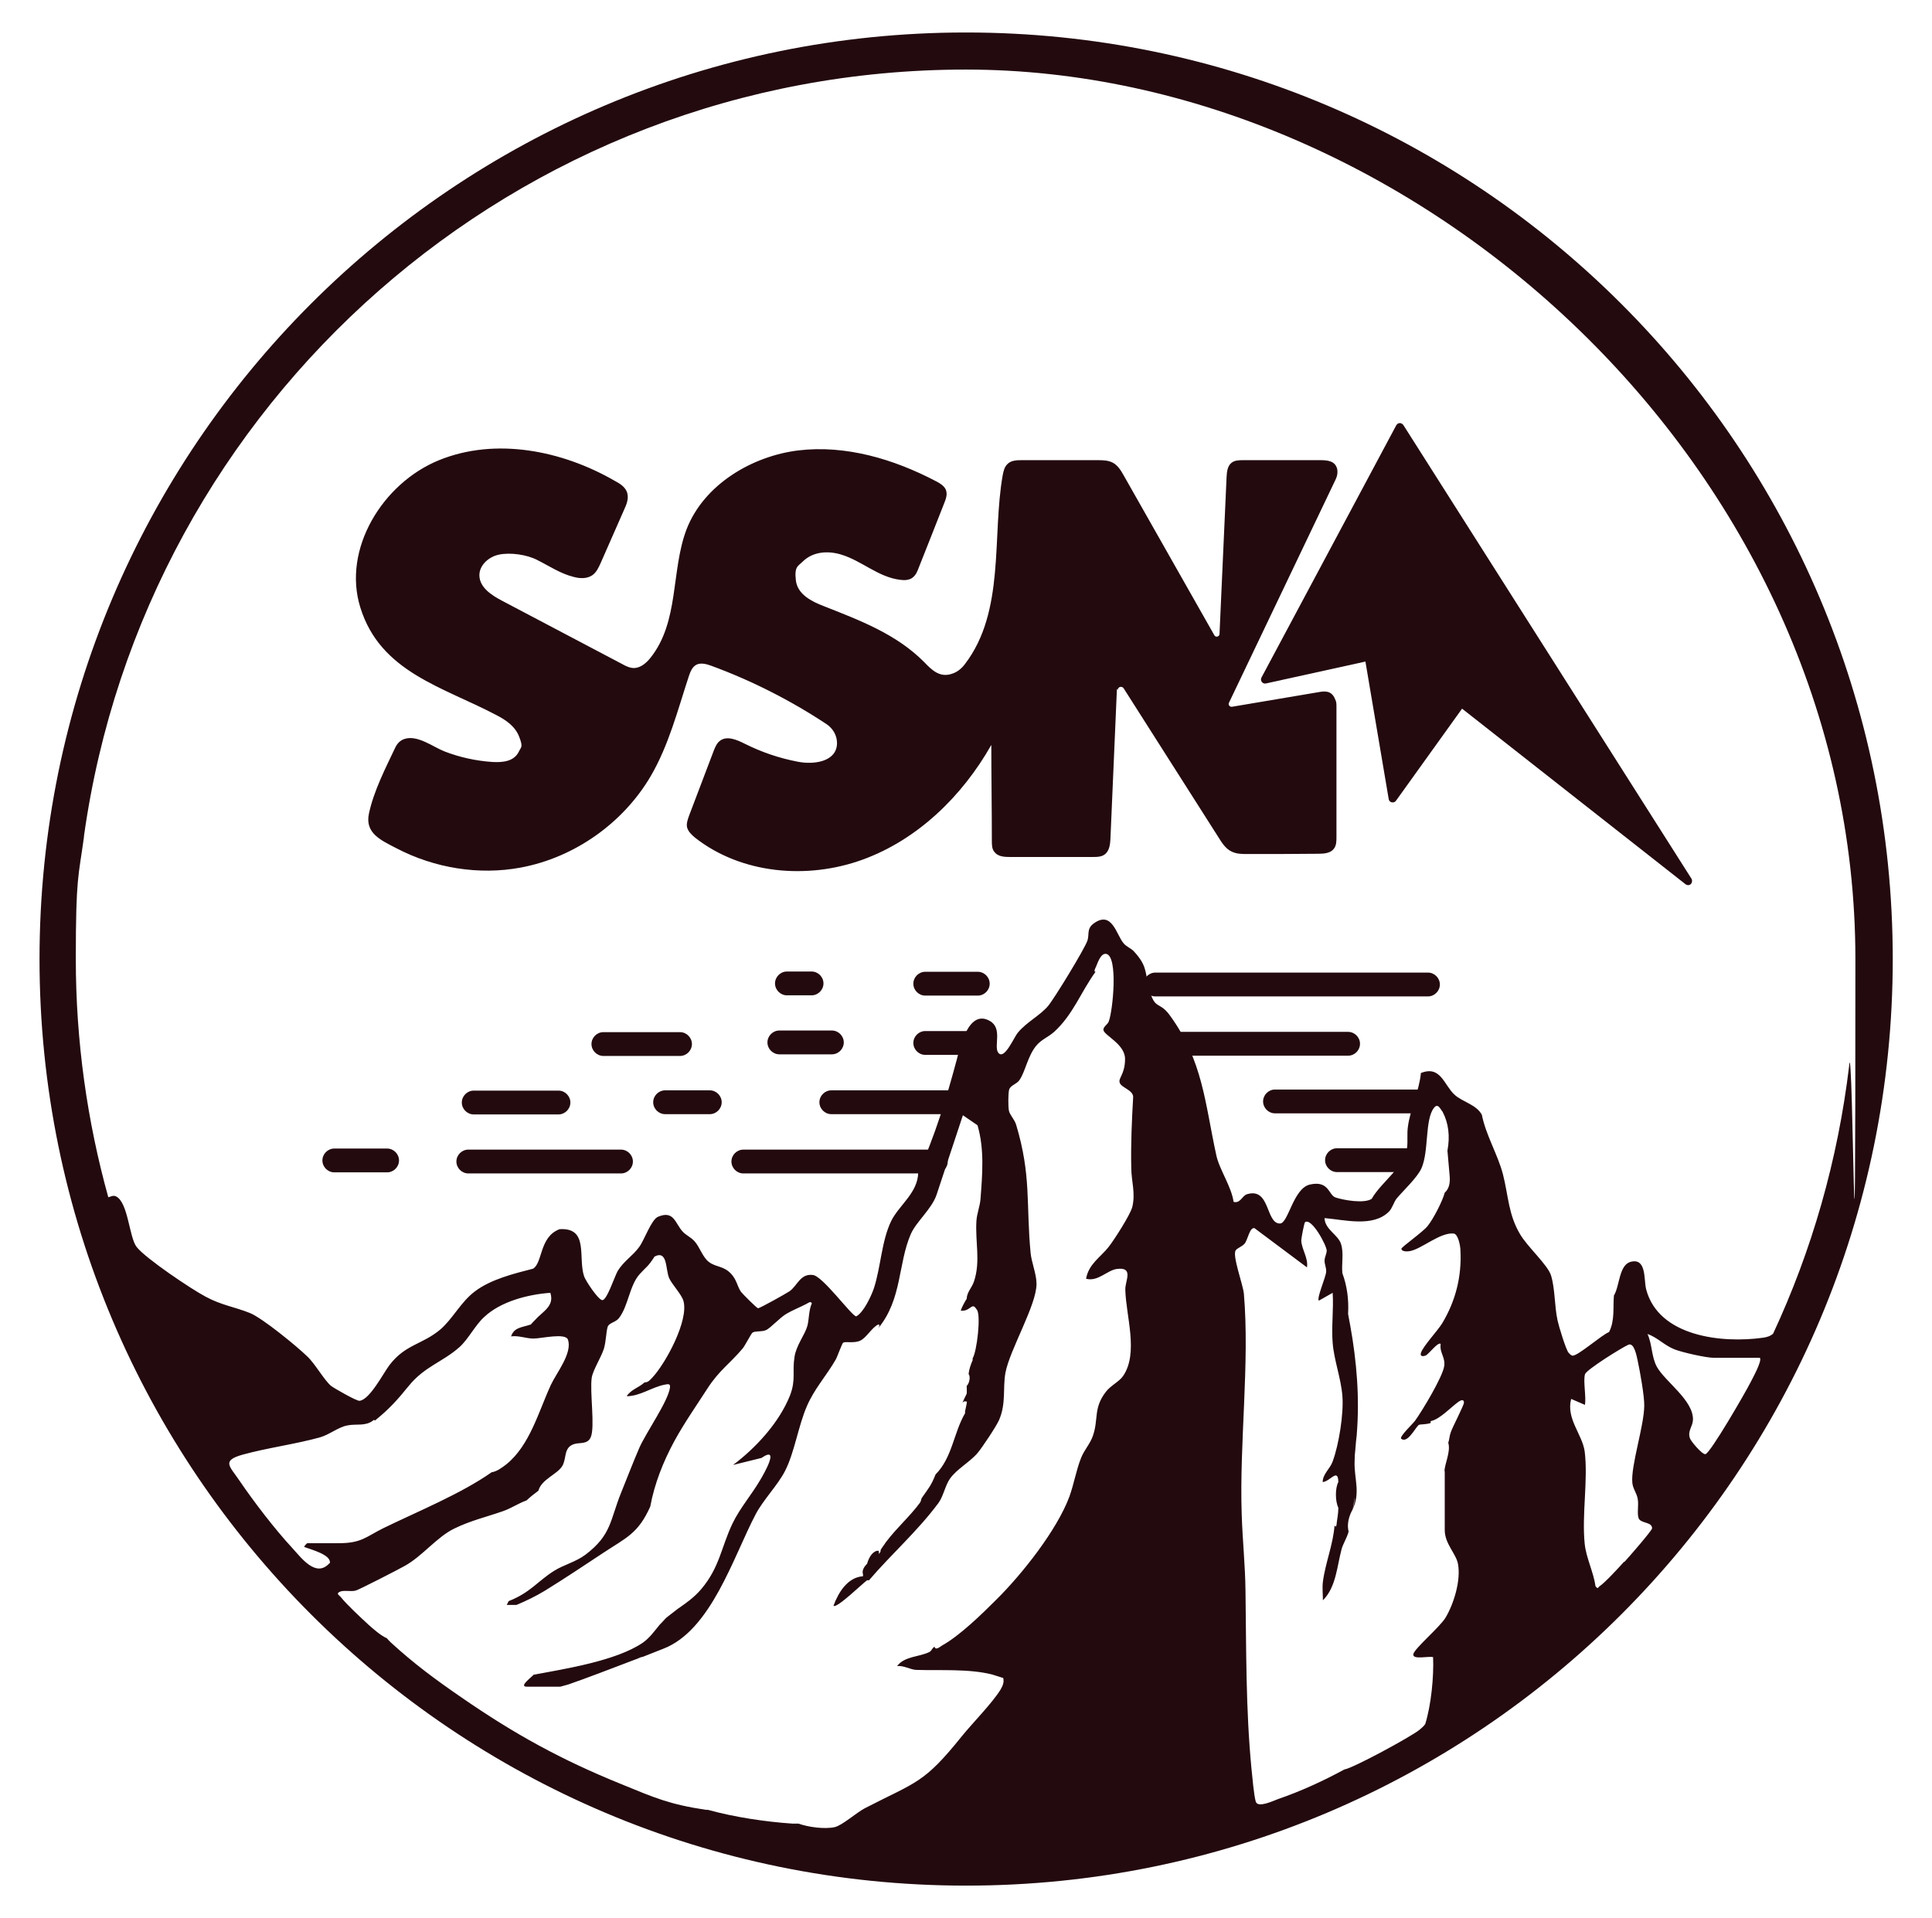
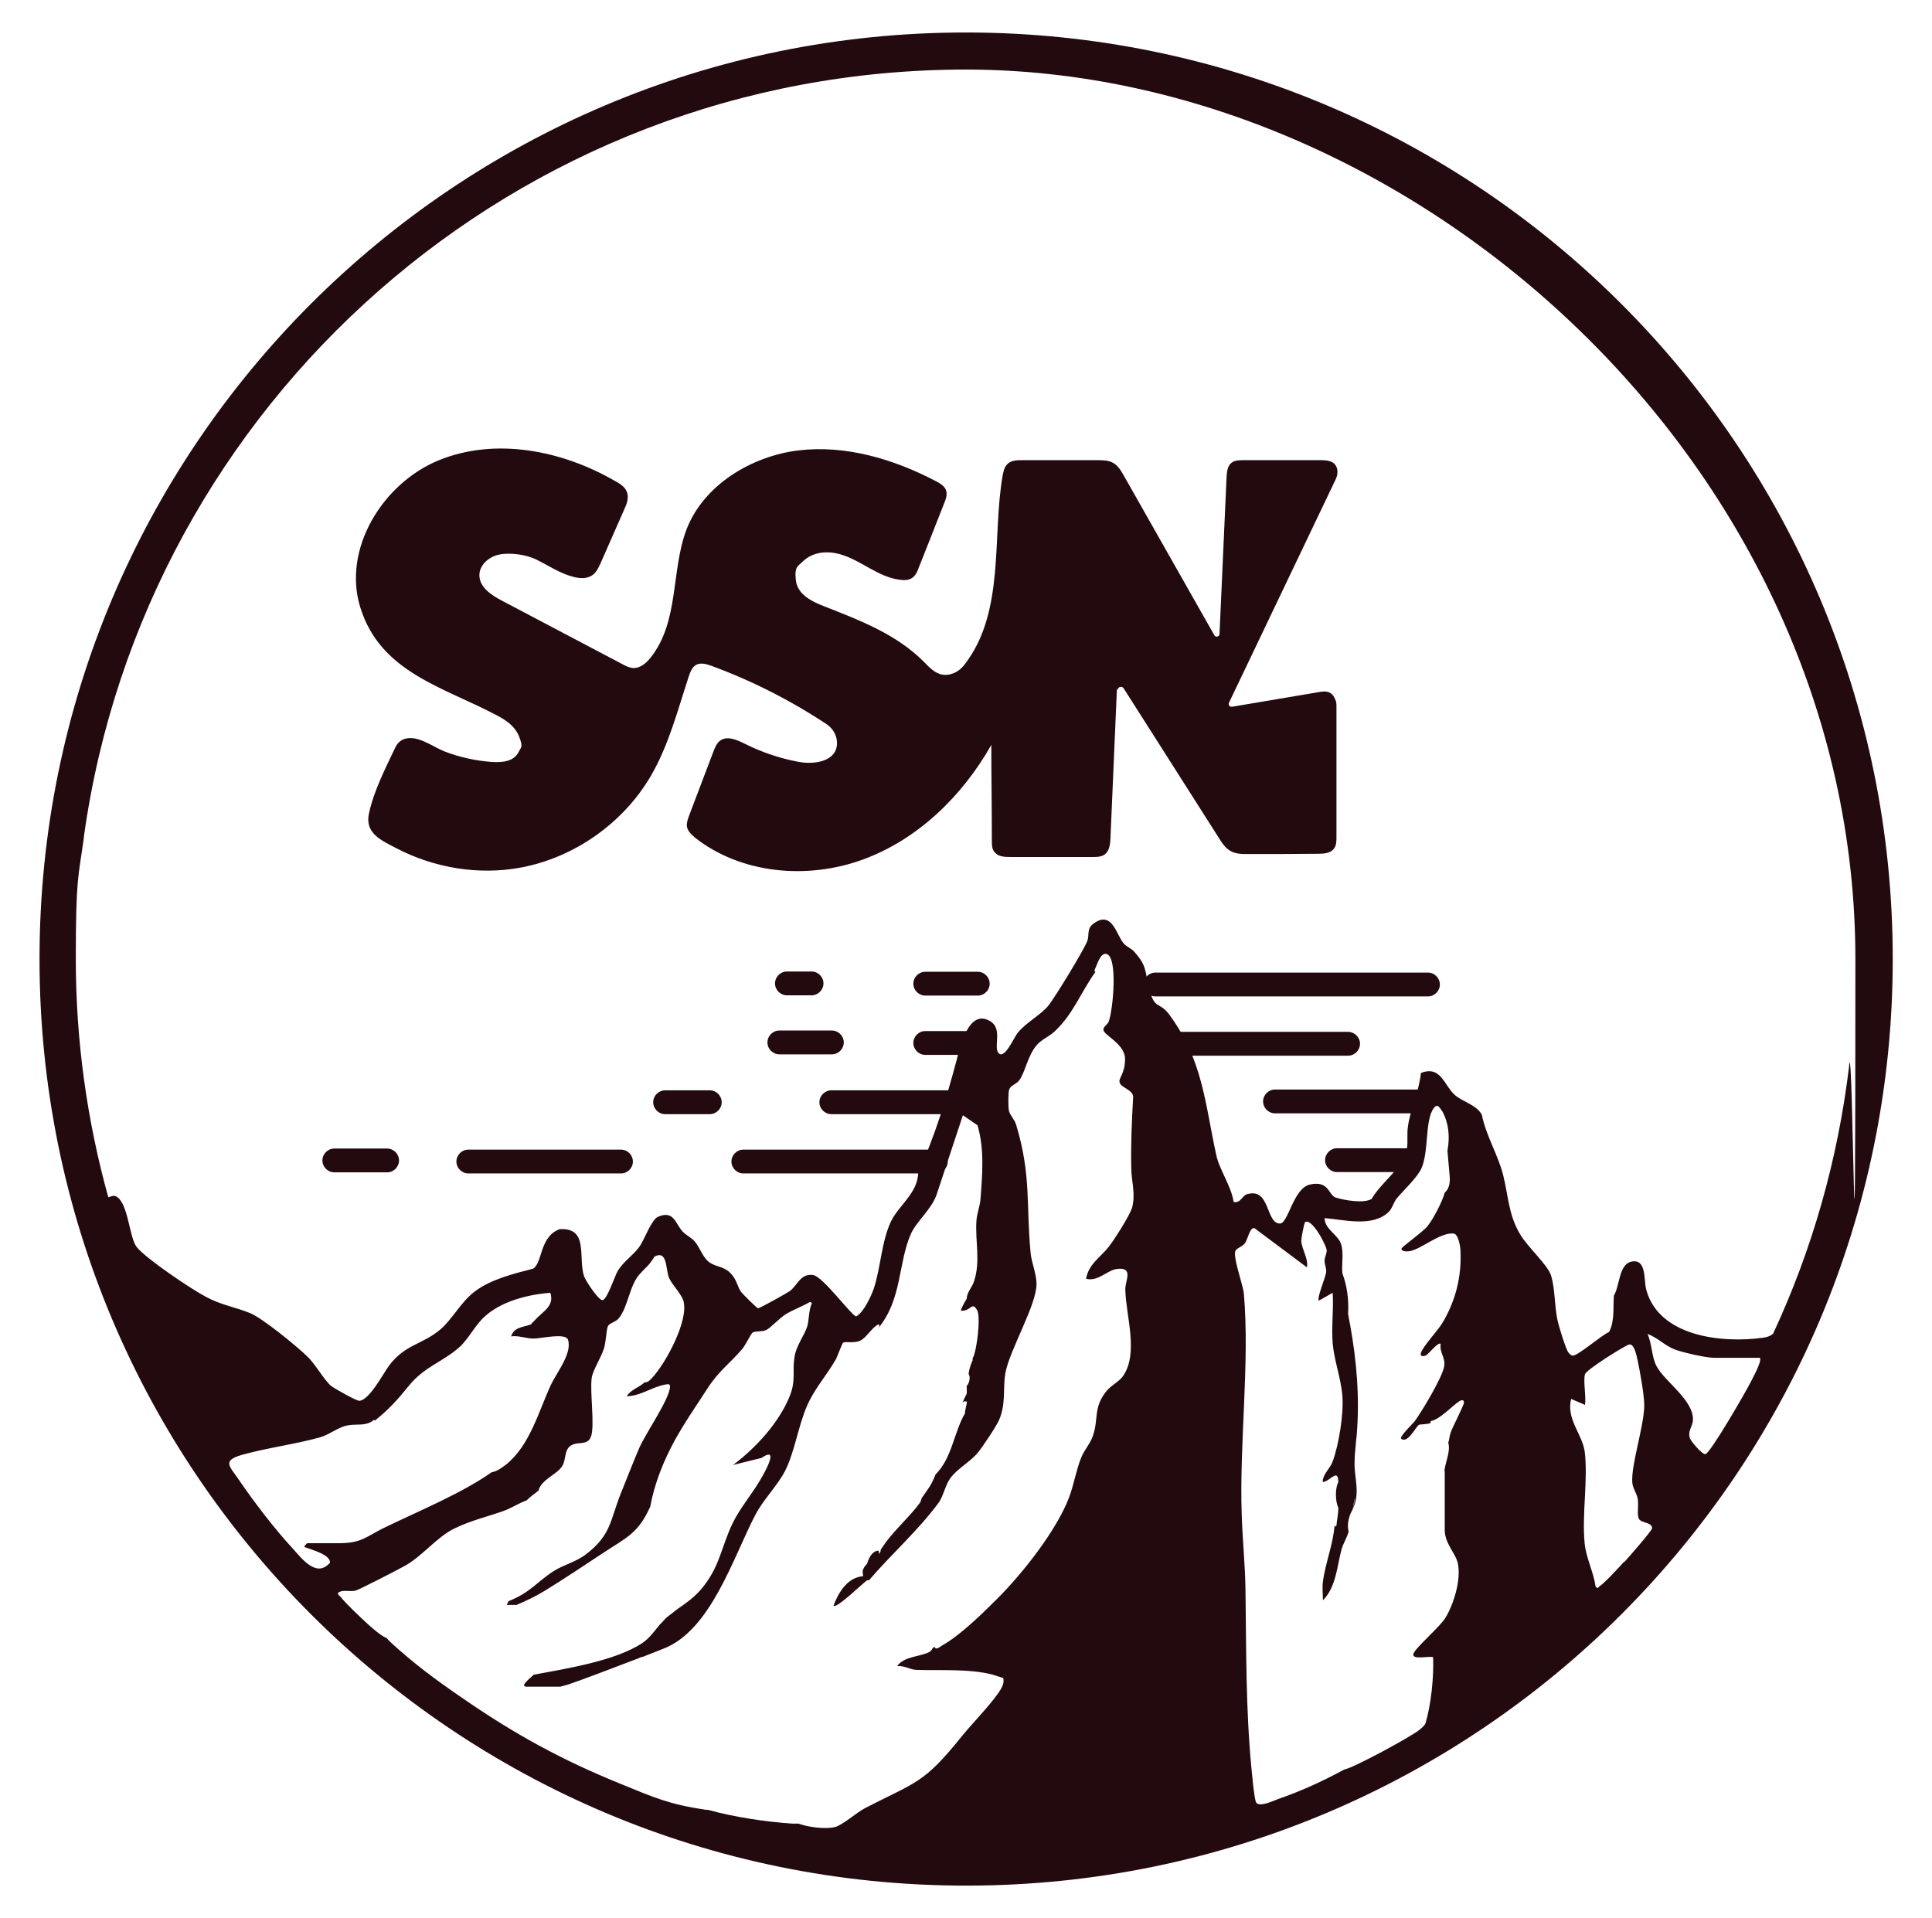
<svg xmlns="http://www.w3.org/2000/svg" id="Layer_1" version="1.1" viewBox="0 0 713.7 708.6">
  <defs>
    <style>
      .st0 {
        fill: #230a0f;
      }
    </style>
  </defs>
  <g>
    <path class="st0" d="M527.5,359.3h-100.7c-2.4,0-4.4,2-4.4,4.4s2,4.4,4.4,4.4h100.7c2.4,0,4.4-2,4.4-4.4s-2-4.4-4.4-4.4Z" />
    <path class="st0" d="M502.4,385.6c0-2.4-2-4.4-4.4-4.4h-71.1c-2.4,0-4.4,2-4.4,4.4s2,4.4,4.4,4.4h71.1c2.4,0,4.4-2,4.4-4.4Z" />
    <path class="st0" d="M524.4,402.5h-53.4c-2.4,0-4.4,2-4.4,4.4s2,4.4,4.4,4.4h53.4c2.4,0,4.4-2,4.4-4.4s-2-4.4-4.4-4.4Z" />
    <path class="st0" d="M522.2,424.2h-28.3c-2.4,0-4.4,2-4.4,4.4s2,4.4,4.4,4.4h28.3c2.4,0,.4-2,.4-4.4s2-4.4-.4-4.4Z" />
-     <path class="st0" d="M222.9,390.1h28.3c2.4,0,4.4-2,4.4-4.4s-2-4.4-4.4-4.4h-28.3c-2.4,0-4.4,2-4.4,4.4s2,4.4,4.4,4.4Z" />
    <path class="st0" d="M143,424.3h-19.5c-2.4,0-4.4,2-4.4,4.4s2,4.4,4.4,4.4h19.5c2.4,0,4.4-2,4.4-4.4s-2-4.4-4.4-4.4Z" />
    <path class="st0" d="M287.9,389.5h19.4c2.4,0,4.4-2,4.4-4.4s-2-4.4-4.4-4.4h-19.4c-2.4,0-4.4,2-4.4,4.4s2,4.4,4.4,4.4Z" />
    <path class="st0" d="M361.2,359h-19.4c-2.4,0-4.4,2-4.4,4.4s2,4.4,4.4,4.4h19.4c2.4,0,4.4-2,4.4-4.4s-2-4.4-4.4-4.4Z" />
    <path class="st0" d="M361.2,380.9h-19.4c-2.4,0-4.4,2-4.4,4.4s2,4.4,4.4,4.4h19.4c2.4,0,4.4-2,4.4-4.4s-2-4.4-4.4-4.4Z" />
    <path class="st0" d="M290.7,367.7h9.1c2.4,0,4.4-2,4.4-4.4s-2-4.4-4.4-4.4h-9.1c-2.4,0-4.4,2-4.4,4.4s2,4.4,4.4,4.4Z" />
    <path class="st0" d="M262.2,402.8h-16.5c-2.4,0-4.4,2-4.4,4.4s2,4.4,4.4,4.4h16.5c2.4,0,4.4-2,4.4-4.4s-2-4.4-4.4-4.4Z" />
    <path class="st0" d="M353.1,402.8h-46c-2.4,0-4.4,2-4.4,4.4s2,4.4,4.4,4.4h46c2.4,0,4.4-2,4.4-4.4s-2-4.4-4.4-4.4Z" />
-     <path class="st0" d="M175,411.7h31.3c2.4,0,4.4-2,4.4-4.4s-2-4.4-4.4-4.4h-31.3c-2.4,0-4.4,2-4.4,4.4s2,4.4,4.4,4.4Z" />
    <path class="st0" d="M345.7,424.7h-71.1c-2.4,0-4.4,2-4.4,4.4s2,4.4,4.4,4.4h71.1c2.4,0,4.4-2,4.4-4.4s-2-4.4-4.4-4.4Z" />
    <path class="st0" d="M229.4,424.7h-56.4c-2.4,0-4.4,2-4.4,4.4s2,4.4,4.4,4.4h56.4c2.4,0,4.4-2,4.4-4.4s-2-4.4-4.4-4.4Z" />
  </g>
  <path class="st0" d="M356.8,12C167.8,12,14.6,165.3,14.6,354.3s153.2,342.3,342.3,342.3,342.3-153.2,342.3-342.3S545.9,12,356.8,12ZM121.7,577.5c-5,5.5-10.4-2-13.8-5.7-6.4-6.9-14.2-17.1-19.5-24.9-3.5-5.2-6.7-7.3,1.2-9.5,9-2.5,19.6-3.9,28.6-6.4,3.5-1,6.8-3.8,10.1-4.4,3.3-.7,6.6.4,9.5-1.8.2-.3.5-.3.7,0,5.2-4.2,8.2-7.5,12.4-12.7,6-7.4,12.5-8.8,18.9-14.5,3.2-2.9,5.8-8.1,9-11,6.1-5.8,16.2-8.4,24.5-9,1.6,5-2.8,6.8-5.8,10.2-.5.5-1,1-1.4,1.5-3.2,1.1-6.2,1-7.3,4.4,2.8-.4,5.5.8,8.3.8,2.8,0,11.8-2.2,12.7.4,1.7,5-4.2,12.2-6.3,16.7-4.6,10-7.8,22.4-16.5,29.4-1.6,1.2-3.4,2.6-5.4,2.9-11.2,7.9-27.6,14.6-40.1,20.7-6.4,3.2-8,5.5-16.4,5.5h-11.6c-.1,0-1.3,1.2-1.1,1.4,2.3.9,10.3,2.9,9.4,6.1ZM418.2,446.1c-.7,2.7-6.7,12.1-8.7,14.6-3,3.8-7.3,6.2-8.3,11.7,4.3,1.2,7.8-3.1,11.3-3.6,6.5-.9,3.1,4.4,3.2,7.6.2,9.6,5,23.4-.8,31.9-1.4,2.1-4.7,3.6-6.4,5.9-4.7,6.1-2.6,10.1-4.8,16.3-1,2.9-3.2,5.2-4.3,8-1.8,4.4-2.7,9.9-4.4,14.5-4.6,12.3-17.4,28.5-26.9,37.9-5.4,5.4-13.6,13.4-20.1,17-.7.4-2.4,2-2.8.4-.3.2-.5.5-.7.7-.2.1-.4.9-1.2,1.3-3.5,1.8-9.2,1.5-11.9,5.2,2.4-.3,4.9,1.3,7,1.4,8.9.3,19.3-.5,28.1,1.7,1.4.4,2.7.9,4.1,1.3.4,1.6-.2,2.9-1,4.3-3,4.9-10.3,12.3-14.2,17.1-14.2,17.7-16.7,16.8-35.9,26.7-3.1,1.6-8.4,6.4-11.2,7-3.7.8-9.7,0-13.3-1.3-.7,0-1.5,0-2.2,0-10.2-.7-21.5-2.4-31.3-5.1-.2,0-.5,0-.7,0-13.5-2-19.1-4.5-31.3-9.5-22.2-9-39.3-18.4-59-32-9.6-6.6-17.6-12.5-26.2-20.4-.5-.5-1-1-1.4-1.5-2.3-1-5-3.4-6.9-5.1-2.9-2.7-7.8-7.2-10.2-10.2-.5-.6-1.7-1.1-.4-1.8,1.5-.8,4.1,0,6-.5,1-.2,15.8-7.8,17.9-9,6.7-3.6,12.1-10.9,18.7-14,6-2.9,11.7-4.2,17.7-6.3,3.2-1.1,5.7-2.9,8.8-4,1.4-1.3,2.9-2.5,4.4-3.6,1.1-4.2,6.9-6,8.8-9.1,1.7-2.8.4-6.8,4.3-8.1,2.1-.7,5,.2,6.2-2.5,1.7-3.8-.4-16.8.4-22.1.5-2.9,3.5-7.5,4.5-10.7.8-2.7.8-6.3,1.4-8.1.5-1.4,2.9-1.6,4.1-3.1,3.5-4.4,3.9-12.1,7.7-16.3,2.7-3,3-2.6,5.5-6.5,4.9-2.5,4,4.8,5.4,8,1.1,2.4,4.7,6.1,5.3,8.5,1.9,7.2-6.5,22.8-11.5,28.2-.9.9-1.5,1.8-2.9,1.8-2.2,2-5,2.6-6.6,5.1,5,0,9.3-3.4,14.2-4.3,1.1-.2,2-.4,1.8,1.1-.7,5.1-8.7,16.4-11.3,22.2-2.2,5.1-4.6,11.3-6.7,16.5-4.2,10.3-3.5,15.7-13.3,23.1-3.5,2.6-8.2,3.8-11.5,5.9-6.2,3.9-8.7,8-16.8,11.2l-.7,1.4h3.6c3.6-1.5,7.1-3.2,10.4-5.2,7.3-4.5,14.5-9.3,21.6-14,8.6-5.7,12.9-7.1,17.4-17.1,1.6-8.6,4.8-16.6,8.9-24.2,3.6-6.6,8.2-13.2,12.2-19.4,4.3-6.7,8.3-9.2,13.1-14.9,1-1.3,3.1-5.5,3.6-5.8,1.1-.7,3.2-.2,4.9-.9,1.6-.6,5.1-4.6,7.7-6.1,2-1.2,5-2.4,7.3-3.6.6-.3,1.6-1.2,2-.2-1.2,2.6-1,6.2-1.7,8.5-.9,3.1-4.1,7.1-4.7,11.3-.9,5.5.6,8.4-1.7,14.3-4,10-12.6,19.3-21,25.6l10.5-2.6c7-4.8.9,5.9-.5,8.2-3.1,5.3-7.5,10.4-10.2,16-4.2,8.8-4.7,16.1-11.5,24.2-2.8,3.3-5.8,5.3-8.8,7.4,0,0,0,0,0,0-1.3,1-2.6,2-4,3.1-.1.1-.3.2-.4.4-.1.1-.3.2-.4.4-.6.7-1.2,1.3-1.8,1.9-1.9,2.3-3.7,4.9-6.3,6.7-9.9,6.7-28.6,9.6-40.3,11.8-.7.9-5.6,4.4-2.5,4.4h12.4c1-.3,1.9-.5,2.9-.8h0c5.3-1.8,16.6-6.1,25.2-9.4,0,0,.2,0,.3-.1.5-.2,1-.4,1.4-.6,0,0,0,0,.1,0,0,0,.1,0,.1,0,0,0,0,0,0,0,0,0,.1,0,.2-.1,0,0,0,0,.1,0,0,0,0,0,.1,0,3.6-1.4,6.4-2.5,7.6-3,17.7-6.8,25.9-34,34.1-49.6,2.8-5.4,8.2-10.8,10.9-16.1,3.5-6.8,4.9-16.7,8.1-24,2.7-6.3,7.2-11.2,10.6-17.1.6-1,2.4-6.2,2.8-6.3.9-.5,4.1.3,6.2-.7,2.3-1,4.3-4.8,6.7-6,.6,0,.6.5,0,1.4,8.9-10.7,7.3-24,12.1-34.9,2-4.5,7.8-9.3,9.5-14.5l9.7-29.3,5.4,3.7c2.6,8.9,1.8,18.1,1.1,27.3-.2,2.6-1.3,5.2-1.5,8-.5,7.8,1.6,14.9-.9,22.4-.8,2.4-2.6,3.9-2.7,6.4-.7,1.1-1.9,3.3-2.2,4.4,1.1.1,2-.1,2.9-.7,1.7-1.2,1.9-1.4,3.1.4,1.5,2.1,0,15.3-1.6,17.9,0,.2,0,.5,0,.7-.7,1.6-1.3,3.3-1.5,5.1.8.9.3,3.5-.7,4.4,0,1,.1,2,0,2.9-.6,1.1-1.1,2.3-1.6,3.4.2-.2.3-.4.5-.5.3-.2.7-.1,1.2,0-.1,1.1-.5,2.4-.7,3.6,0,.2,0,.5,0,.7-4.2,7.1-4.7,16.4-10.9,22.6-1.6,4.1-2.6,5.1-5.1,8.7-.2.3-.2,1.1-.7,1.8-3.7,5-8.5,9.2-12.3,14.2-.1.1-.2.3-.3.4-.4.6-.8,1.2-1.2,1.7-.1.4-.8.8-.7,1.5,0,.2-.1.4-.2.4,0,0,0,0,0,0-.1.3-.2.5-.3.7-.1-.3-.2-.7-.2-1.2h-.7c-1.6.5-2.8,2.1-3.6,4.8-1.4,1.4-1.9,2.7-1.5,3.9v.7c-5.7.4-9.1,6-10.9,10.9,1.1,1.2,11-8.5,12.4-9.4h.7c8.3-9.7,18-18.2,25.7-28.6,1.8-2.5,2.5-6.5,4.2-8.9,2.4-3.5,7.4-6.2,10.2-9.5,1.7-2,7.1-10.1,8-12.3,2.6-6.1,1.3-11.6,2.3-17.3,1.6-8.6,11.5-25,11.5-32.9,0-3.7-1.9-8-2.2-11.6-1.7-18.1.3-28.4-5.3-47.1-.6-2.1-2.4-3.7-2.7-5.3-.3-1.4-.3-6.6.1-7.8.5-1.6,2.8-2,3.8-3.5,2.2-3.2,3-8.8,6.2-12.7,1.9-2.3,4.5-3.2,6.6-5.1,7.1-6.5,9.8-14.6,15.3-22.2-.5,0-.5-.5,0-1.5.5-.8,1.7-5.6,4-5.1,4.4,1,2.4,21,.9,24.9-.4,1.2-2,1.9-2,3.1,0,2,8,5.2,8,10.8s-2.5,7-2,8.7c.5,1.9,4.9,2.7,5,5.3-.5,8.7-.9,17.5-.7,26.2,0,5,1.7,9.4.3,14.8ZM533.7,543.4v21.8c0,5.2,4.2,8.7,4.9,12.6,1.1,6-1.5,14.6-4.6,19.8-2.1,3.5-11.6,11.5-11.9,13.5-.4,2.2,5.8.6,7.3,1.1.3,7.2-.7,17.6-2.9,24.7-.6.9-1.4,1.5-2.2,2.2-3.1,2.5-24.4,14.1-27.7,14.6-7.5,4.1-16.2,8.1-24.4,10.9-1.9.7-7.5,3.4-8.3,1-.7-2.3-1.3-9.4-1.6-12.3-2.1-21.7-1.9-43.7-2.2-65.5-.1-9.5-1.1-18.8-1.4-28.3-.9-26.5,3-55.8.8-81.6-.3-3.3-4.4-14.2-3-16,.6-.9,2.3-1.3,3.3-2.5,1.2-1.5,1.8-6,3.6-5.7l19.4,14.5c.6-3.3-2-6.8-2.1-9.9,0-.9,1.1-6.6,1.4-6.8,2.5-1.7,8,8.7,8,10.5,0,1.2-.8,2.5-.8,3.7,0,1.4.7,2.7.6,4.1-.1,2-3.6,9.8-2.7,10.7l5.1-2.9c.4,6-.5,12.6,0,18.5.5,6.4,3.1,13.1,3.6,19.7.5,6.5-1.3,17.9-3.6,24.1-1,2.8-3.6,4.5-3.7,7.6,2.7-.1,5.7-5.4,5.8,0-1.2,2.2-1.2,7.1,0,9.5,0,2.4-.5,4.3-.7,6.5-.2.6-.4.6-.7,0-.5,7-3.4,13.9-4.3,20.8-.3,2.3,0,4.6,0,6.9,4.9-4.9,5.2-12.6,6.9-18.9.5-1.9,2-4.2,2.6-6.5-.5-1.9-.3-4.1.7-6.6.2-.5.5-1,.7-1.4.4-1.5.6-3.1.8-4.6,0,1.6-.3,3.1-.8,4.6,3.1-6.4.6-11.5.8-17.8,0-1.6.1-3.2.3-4.8.1-1.7.3-3.4.5-5.1,0,0,0-.1,0-.2,1.1-13.5,0-26.8-2.4-40.2-.3-1.4-.5-2.8-.8-4.3.3-5.4-.4-10.4-2.1-15-.4-3.5.6-7.3-.5-10.8-1-3.4-6-5.4-6.1-9.6,7.4.6,17.9,3.5,23.8-2.4,1.2-1.2,1.8-3.5,2.8-4.8,2.7-3.2,7.6-7.7,9.2-11.2,2.8-6.3,1.2-17.9,4.6-22.3,1.5-2,2.4.5,3.2,1.4,2.2,4.2,2.8,9,1.8,14.4l.8,9.1c.3,3-.3,5.1-1.8,6.4-.8,3.1-4.2,9.7-6.3,12.3-1.6,2.1-9.7,7.8-9.7,8.4,0,1.1,2.1,1.1,3.1.9,4.4-.8,11.2-7,16.2-6.5,1.7.2,2.5,4.7,2.5,6.3.5,9.6-1.8,18.6-6.7,26.8-1.7,2.8-7.1,8.5-7.9,11-.4,1.4.8,1.3,1.7,1,1.2-.5,4.7-5.3,5.6-4.3-.5,3.2,1.8,4.9,1.3,8.2-.6,4-8.1,16.5-10.8,20.2-.6.9-5.9,5.9-5.1,6.6,2.2,1.8,4.9-3.4,6.2-4.8,0,0,0,0,0,0,.1-.1.3-.3.3-.3.7-.3,2.6-.1,4.4-.7v-.7c3.4-.6,7.7-5.4,10.5-7.3,1-.6,1.7-.7,1.8.4.1.9-4.3,9.2-4.9,11.1-.5,1.4-.5,2.7-.9,3.8,1,3.3-1.4,7.9-1.4,10.6ZM600,576.9c-2,2.2-7,7.7-9.1,9.1-.7.5-.5,1.2-1.5,0-.7-5.1-3.5-10.6-4-15.7-1.1-10.7,1.3-23.7,0-34.1-.9-6.4-6.9-12-5-19.4l5.1,2.2c.5-3.1-.7-8.6,0-11.3.5-1.7,13.7-9.9,16-10.9,2.2-1,3.1,4.2,3.5,6,.8,3.7,2.5,13.1,2.4,16.6-.1,7.6-5,22.1-4.4,28.4.2,2.2,1.7,3.9,2,6,.4,2.2-.3,5.2.3,7,.7,2.1,5,1.3,5,3.8,0,.8-8.8,10.9-10.2,12.4ZM646.6,510.8c-1.7,3.4-14.8,26.1-16.6,26.4-1.2.2-5.3-4.7-5.7-5.8-1-2.8,1-4.3,1.1-6.9.2-7.2-10.2-14-13.3-19.5-2.1-3.8-1.7-8.3-3.5-12.2,3.7,1.3,6.2,4.2,10,5.7,2.8,1.1,11.6,3.1,14.4,3.1h17.1c1,1-2.8,7.8-3.5,9.2ZM683.1,393.7c-4.2,35-13.8,68.3-28.1,99-1,.9-2.3,1.3-3.8,1.5-15.1,2.1-38.5-.4-43.1-17.9-.9-3.5.2-11.5-5.5-10.2-4.6,1-4.2,8.9-6.4,12.5-.4,4.4.4,9.2-1.8,13.5-2.7,1-11.9,9.2-13.6,8.7-.6-.2-.9-.6-1.3-1-1-1-3.7-10-4.1-11.9-1.2-5.4-.9-11.6-2.4-16.6-1.1-3.9-8.8-10.7-11.5-15.4-4.3-7.2-4.3-14.3-6.3-22.1-1.9-7.3-6.3-14.4-7.8-22-2.1-3.8-7-4.6-10.1-7.4-3.9-3.6-5.1-10.9-12.4-8-.6,6.5-4,13.6-4.8,19.8-.4,2.7,0,5.2-.3,7.7-1,7.3-9.5,12.7-13.1,19-2.8,1.8-10.2.5-13.3-.5-2.7-.9-2.4-6.4-9.5-4.8-6.2,1.4-8,14.5-11.1,14.4-5.3,0-3.5-13.5-12.2-10.8-1.7.5-2.4,3.5-4.9,2.8-.8-5.7-5.3-12-6.4-17.3-4.2-19.2-4.9-34.9-17.3-51.8-3.9-5.3-5.5-1.4-7.6-10.2-1.5-6.2-.8-8-5.4-13.1-1.1-1.3-2.9-1.8-4-3.2-2.6-3.1-4.2-12.1-10.9-7.3-2.8,2-1.6,4.1-2.4,6.4-1,3-12.1,21.2-14.5,24.1-2.9,3.5-8,6-11.2,9.9-1.5,1.8-5.1,10.5-7.3,7.3-1.6-2.4,1.7-8.9-3-11.6-7.9-4.6-11,9.5-12.3,14.4-3.6,13.5-8.2,28.7-14.2,41.5-.1,7.6-7.1,12.1-10,18-3.6,7.5-3.8,17-6.4,24.9-1,2.9-3.8,8.9-6.5,10.3-1.6,0-12.5-15.1-16.1-15.3-4.6-.5-5.6,3.9-8.5,6-1,.7-11.1,6.4-11.7,6.3-.4,0-5.8-5.4-6.3-6.1-1.4-2.1-1.5-4.3-3.6-6.6-2.8-3-5.5-2.4-8.1-4.3-2.4-1.7-3.5-5.6-5.4-7.7-1.3-1.5-3.1-2.2-4.4-3.6-2.8-3-3.2-8-9.1-5.5-2.5,1-5.1,8.7-7,11.2-2.3,3.2-5.6,5.1-7.9,8.8-1.2,2.1-4.1,11.2-5.8,10.8-1.6-.4-5.9-6.9-6.6-8.7-2.4-6.9,1.9-18.2-9.1-17.5-7.5,2.8-6.2,12.5-9.8,14.6-7,1.8-15.6,3.9-21.5,8.4-5.2,3.9-8.2,10.2-12.8,14.1-6.7,5.6-12.9,5.4-18.8,13.2-2.2,2.9-7.2,12.7-11,13.1-1.1.1-9.3-4.6-10.5-5.5-2.6-2.2-5.9-8.2-8.8-10.9-3.9-3.8-16.5-14.1-21.1-16-5.7-2.3-10.6-2.9-16.5-6.1-5.3-2.8-22.1-14.1-25.4-18.3-2.8-3.5-3.1-16.4-7.6-18.7-1.1-.6-2.2.2-2.9.3-7.8-28.1-12-57.6-12-88.1s1-30.2,3-44.9c0,0,0-.2,0-.3C53.3,149,190.7,25.7,356.8,25.7s328.6,147.1,328.6,328.6-.8,26.2-2.3,39c0,.1,0,.3,0,.4Z" />
  <g>
-     <path class="st0" d="M624.9,324.7l-106.5-167.7c-.3-.4-.8-.7-1.3-.7-.5,0-1,.3-1.3.8l-49.8,93.2c-.3.5-.2,1.1.1,1.6.4.5.9.7,1.5.6l36.8-8.1,8.6,50.8c.1.6.5,1.1,1.1,1.2.6.1,1.2,0,1.6-.6l24.4-34,82.6,64.9c.3.2.6.3.9.3s.7-.1,1-.4c.5-.5.6-1.3.3-1.9Z" />
    <path class="st0" d="M412.9,254.9c0-1.2,1.6-1.6,2.2-.6l35,55c1.3,2.1,2.7,4.3,4.9,5.3,1.8.9,3.9.9,5.9.9,8.7,0,17.4,0,26.1-.1,2.1,0,4.5-.2,5.7-1.8,1-1.2,1-2.9,1-4.4v-48.1c0-1,0-1.9-.5-2.8-1.3-3.3-3.9-3-6.1-2.6l-32,5.4c-.8.1-1.5-.7-1.1-1.5l39.5-82.7c.5-1.1.7-2.3.5-3.5-.7-3.2-3.7-3.4-6.3-3.4-9.4,0-18.9,0-28.3,0-1.6,0-3.3,0-4.5,1-1.5,1.2-1.7,3.4-1.8,5.4-.9,19.3-1.7,38.5-2.6,57.8,0,1-1.4,1.4-1.9.5l-33.4-58.9c-1-1.8-2.2-3.8-4-4.8-1.8-1-3.9-1-5.9-1-9.2,0-18.4,0-27.6,0-2,0-4.2,0-5.6,1.5-1.1,1.1-1.4,2.6-1.7,4.1-4,22.6,1,50.3-14,69.8-1.2,1.6-2.8,2.9-4.7,3.5-4.6,1.6-7.6-1.5-10.3-4.3-10.2-10.3-23.7-15.4-36.9-20.6-4.7-1.8-9.9-4.4-10.5-9.6s.8-5.2,2.6-7c3.8-3.7,9.4-4,14.2-2.5,7.6,2.3,13.6,8.3,21.7,9.3,1.6.2,3.3.2,4.6-.8,1.2-.9,1.8-2.3,2.3-3.7,3.1-7.9,6.3-15.8,9.4-23.8.6-1.5,1.2-3.1.7-4.7-.5-1.6-2.2-2.6-3.7-3.4-15.6-8.2-33.4-13.5-50.9-11.4-17.1,2.1-34.9,12.6-41.3,29.2-5.8,15.3-2.6,34-13.3,47.4-1.5,1.9-3.6,3.7-6,3.8-1.6,0-3.1-.7-4.5-1.5-14.8-7.8-29.6-15.6-44.4-23.4-3.8-2-8.1-4.8-8.3-9.1-.2-3.9,3.4-7.1,7.2-7.9,4.2-.9,10.4,0,14.2,2,4.4,2.2,8.5,5,13.3,6.2,2.5.7,5.4.8,7.4-.9,1.2-1,1.9-2.5,2.6-4,2.9-6.7,5.9-13.3,8.8-20,.9-1.9,1.7-4.1,1.1-6.1-.6-2.1-2.6-3.4-4.5-4.4-19.5-11.3-44.1-16.2-65-7.7-20.9,8.5-35.8,32.9-29.1,54.4,7.4,24,30.7,29.4,50.3,39.8,3.5,1.8,6.9,4.1,8.4,8s.7,3.7-.1,5.4c-1.8,3.8-6.1,4.1-9.8,3.9-6-.4-12-1.7-17.7-3.9-4.3-1.7-10-6.2-14.8-4.6-1.5.5-2.6,1.6-3.3,3-3.6,7.6-8,16.1-9.8,24.5-1.6,7.3,4.4,9.9,10.2,12.9,14,7.3,30.4,10,45.9,7.1,19.8-3.7,37.8-16.4,48-33.8,6.6-11.3,9.9-24.2,14-36.7.6-1.8,1.3-3.7,3-4.5,1.6-.7,3.5-.2,5.2.4,15,5.5,29.4,12.8,42.7,21.6,2.4,1.6,3.9,4.2,3.9,7,0,6.9-8.5,8.1-14.5,6.9-6.8-1.3-13.3-3.5-19.5-6.6-3-1.5-6.8-3.2-9.4-1-1.1.9-1.7,2.4-2.2,3.7-3,7.9-6,15.8-9,23.7-.5,1.4-1.1,3-.8,4.4.4,1.6,1.7,2.8,3,3.9,17.1,13.4,41.4,15.5,61.8,8.1,20.4-7.4,36.9-23.5,47.6-42.4,0,11.8.2,23.6.2,35.4,0,1.5,0,3.1,1,4.2,1.3,1.7,3.7,1.8,5.8,1.8,10.1,0,20.2,0,30.3,0,1.7,0,3.5,0,4.8-1.1,1.5-1.3,1.8-3.5,1.9-5.5l2.4-55.5Z" />
  </g>
</svg>